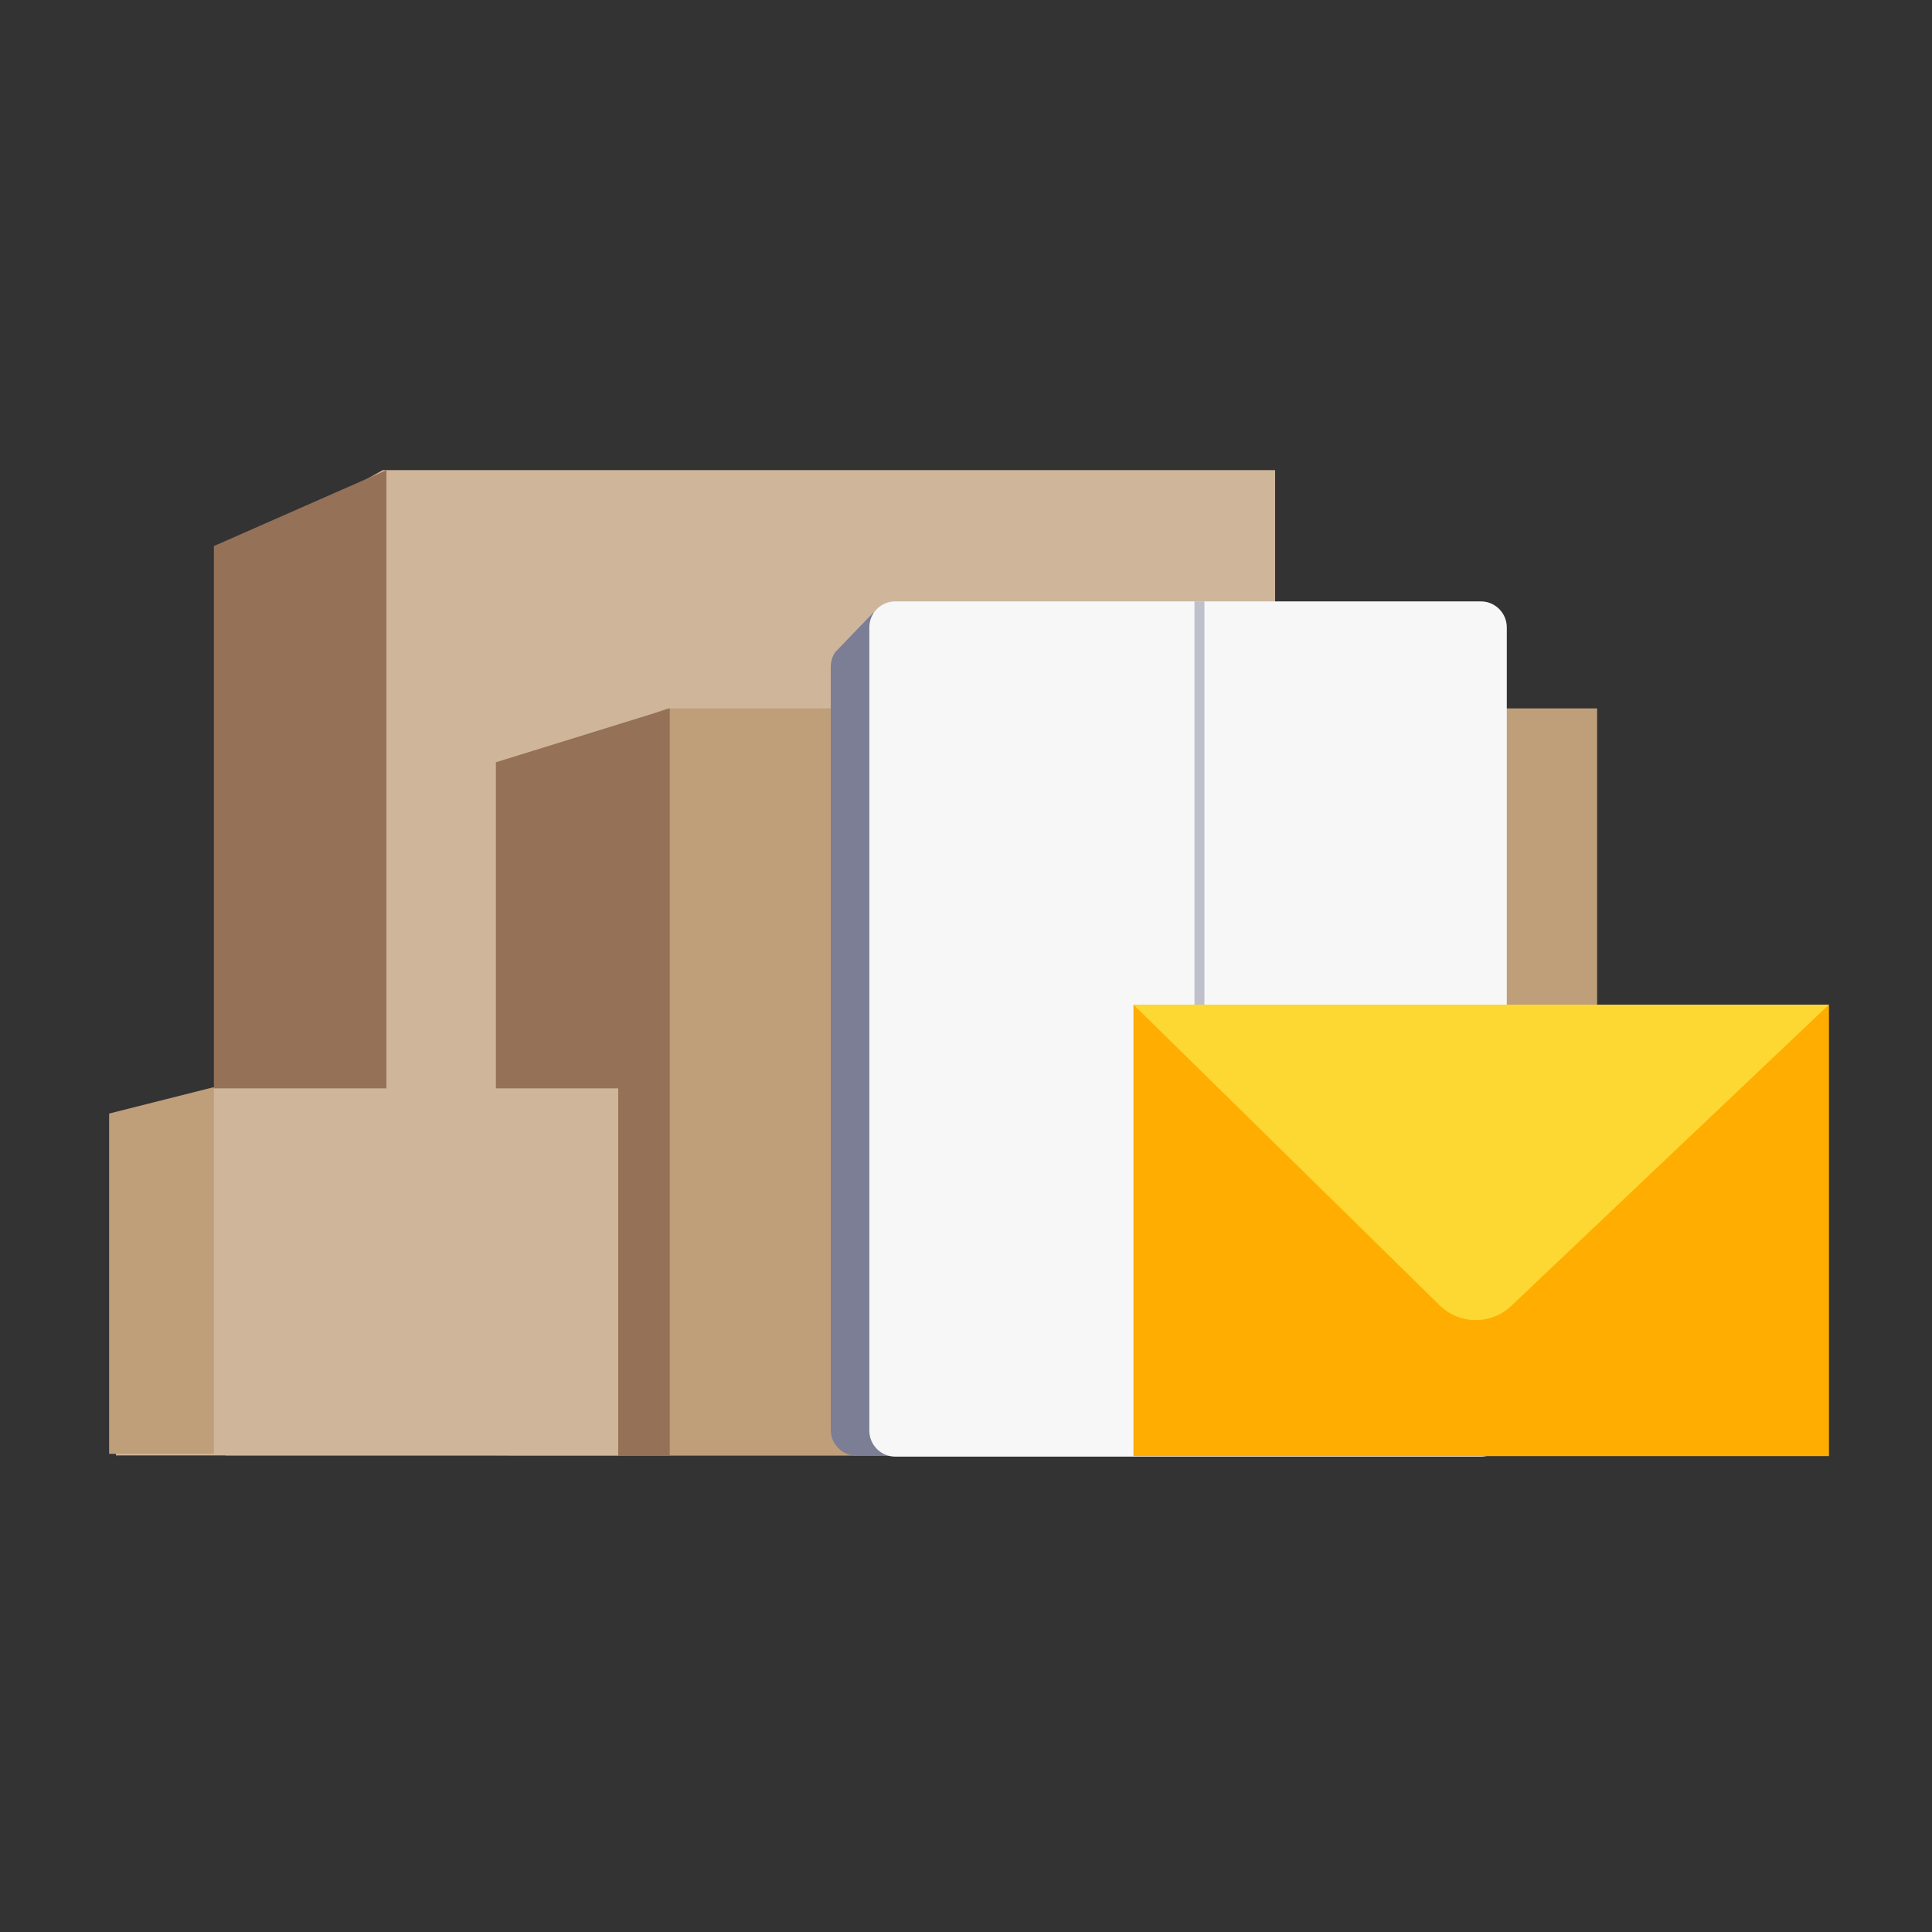
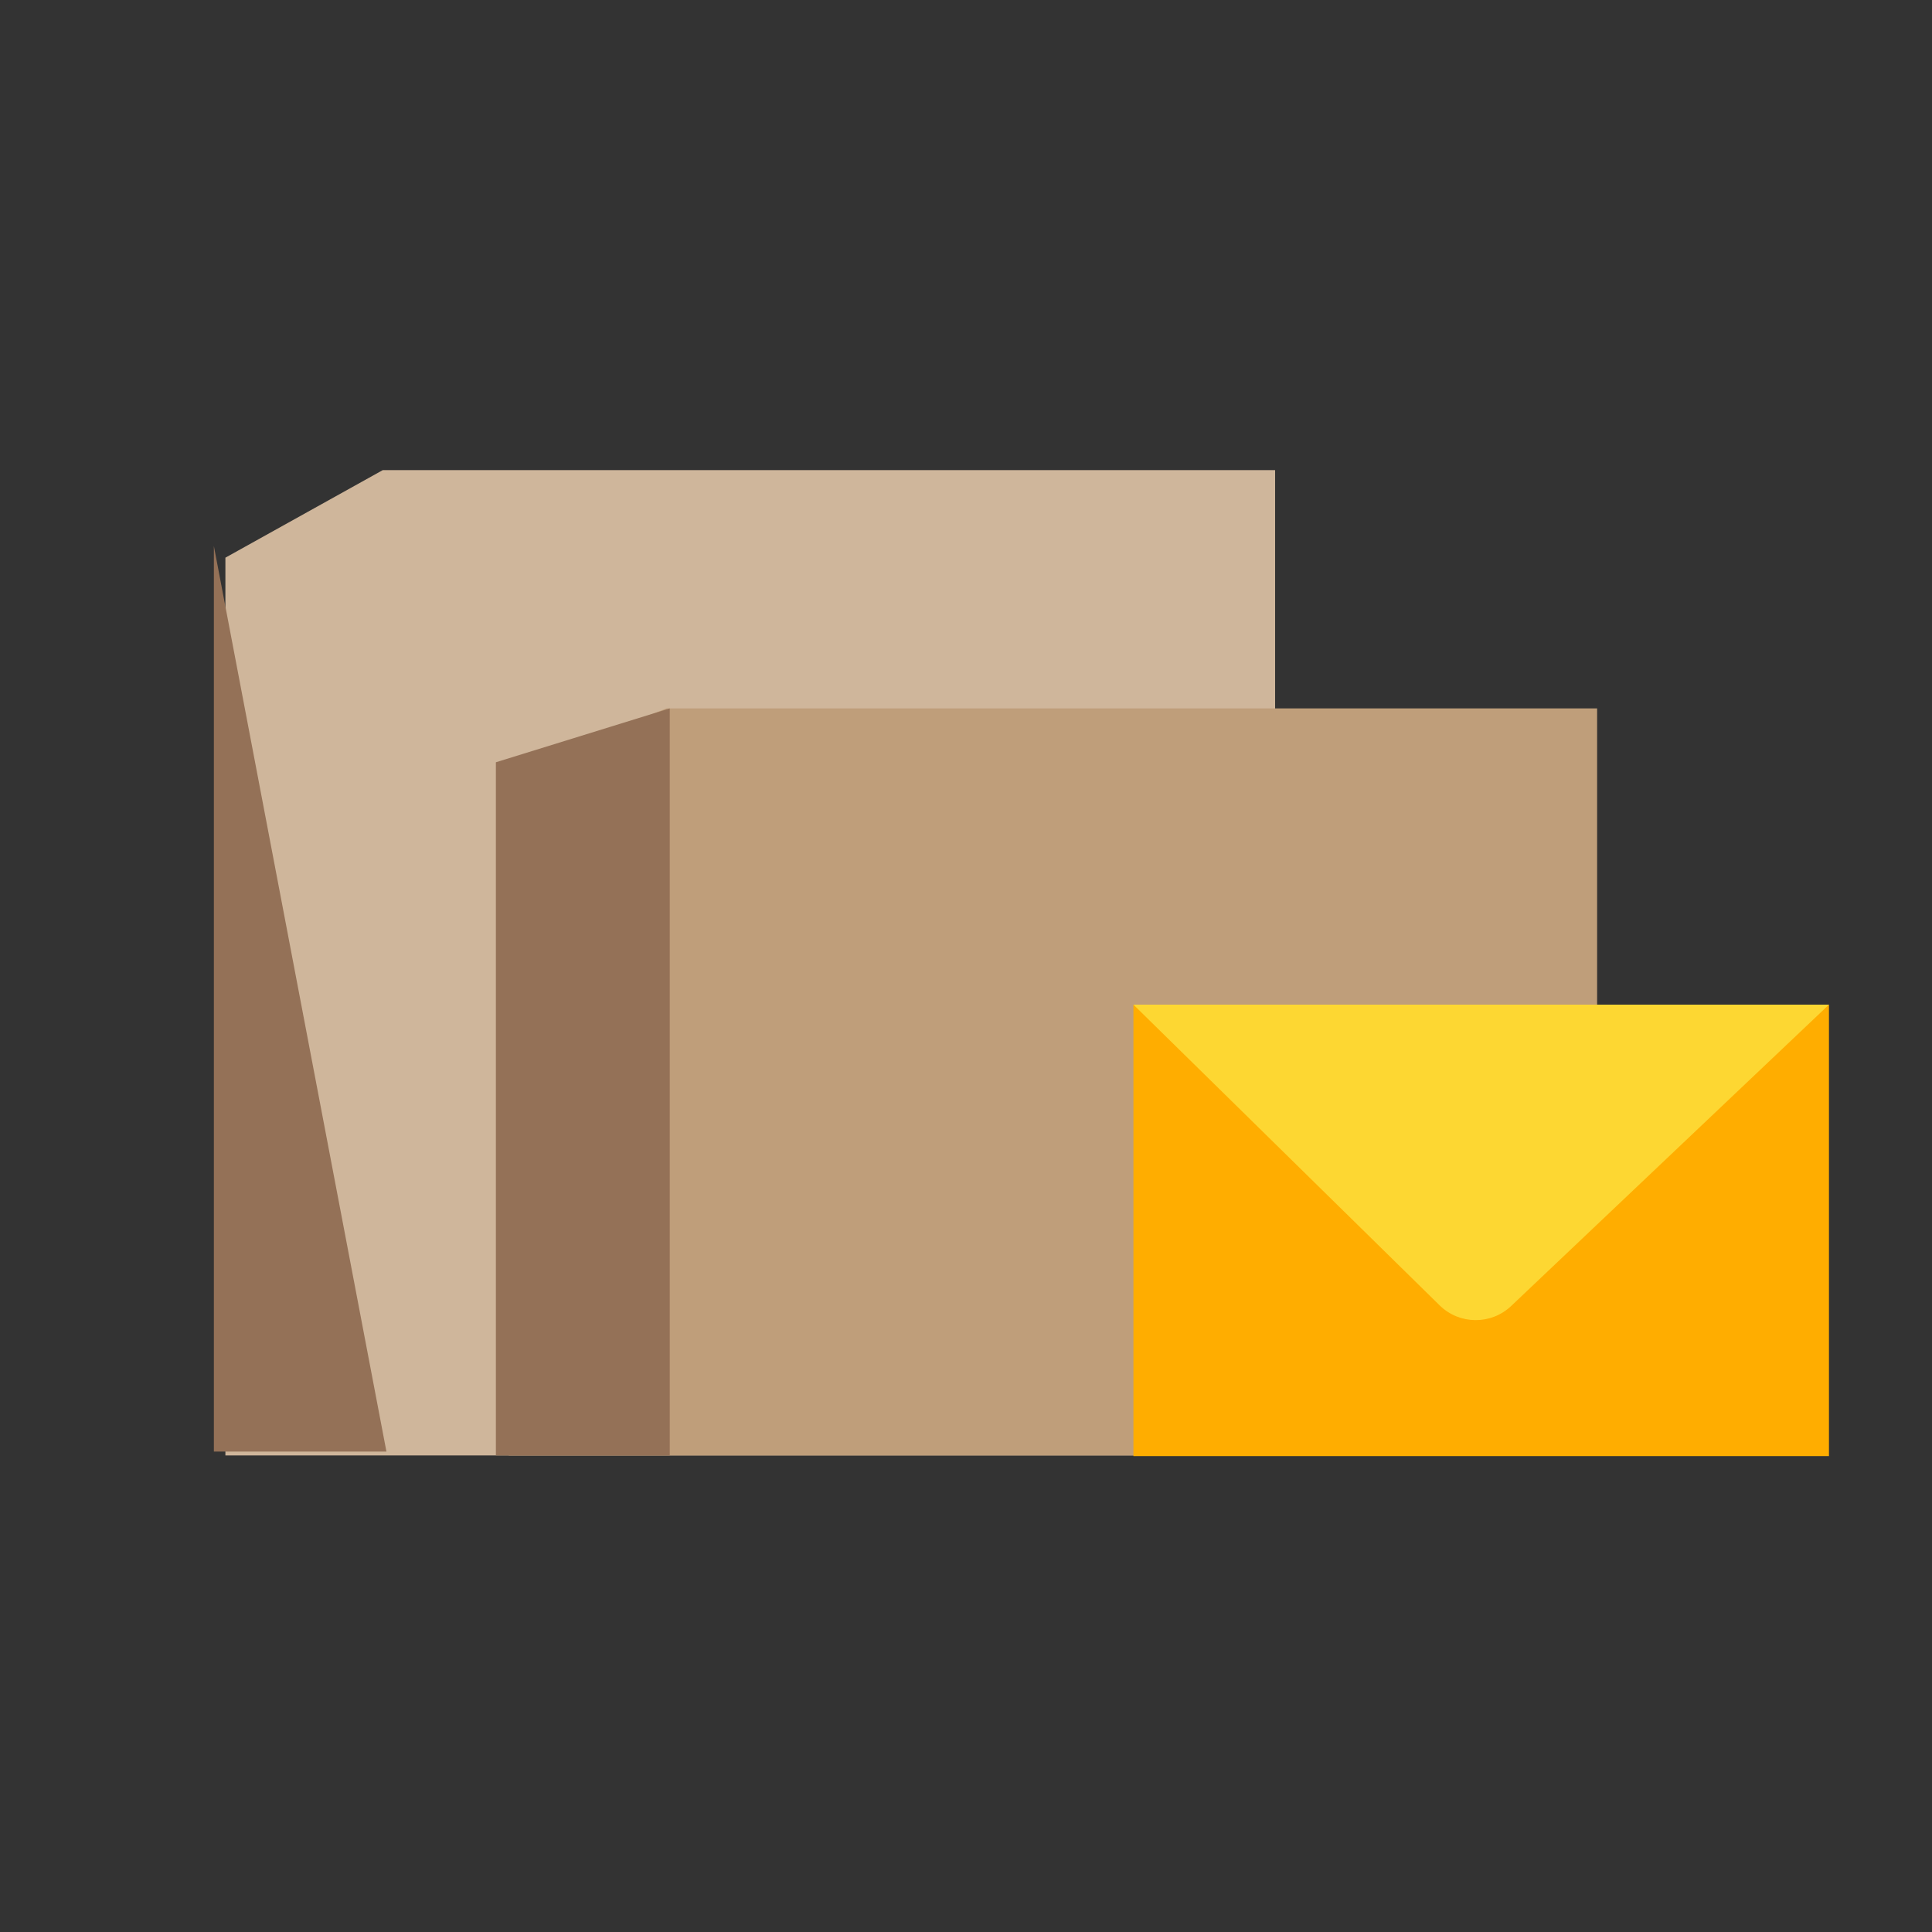
<svg xmlns="http://www.w3.org/2000/svg" width="300" height="300" viewBox="0 0 300 300" fill="none">
  <rect x="0" y="0" width="300" height="300" fill="#333333" stroke="none" />
  <path fill-rule="evenodd" clip-rule="evenodd" d="M35 226H198V73H59.436L35 86.594V226Z" fill="#CFB69B" />
-   <path fill-rule="evenodd" clip-rule="evenodd" d="M33.211 225.4H60.005V73L33.211 84.791V225.4Z" fill="#947157" />
+   <path fill-rule="evenodd" clip-rule="evenodd" d="M33.211 225.4H60.005L33.211 84.791V225.4Z" fill="#947157" />
  <path fill-rule="evenodd" clip-rule="evenodd" d="M79 226H248V110H103.498L79 119.605V226Z" fill="#BF9E7A" />
  <path fill-rule="evenodd" clip-rule="evenodd" d="M77 226H104V110L77 118.364V226Z" fill="#947157" />
-   <path fill-rule="evenodd" clip-rule="evenodd" d="M18 226H96V169H33.12L18 173.72V226Z" fill="#CFB69B" />
-   <path fill-rule="evenodd" clip-rule="evenodd" d="M16.942 225.75H33.212V168.808L16.942 172.913V225.75Z" fill="#BF9E7A" />
-   <path fill-rule="evenodd" clip-rule="evenodd" d="M135.627 99.483H226.275C228.495 99.483 230.294 101.29 230.294 103.519V222.014C230.294 224.244 228.495 226.051 226.275 226.051H133.02C130.8 226.051 129 224.244 129 222.014V103.519C129 102.856 129.159 102.23 129.442 101.677L129.457 101.648C129.521 101.525 129.592 101.406 129.668 101.291L135.627 95.097V99.483Z" fill="#7C7E95" />
-   <path fill-rule="evenodd" clip-rule="evenodd" d="M139.01 93.385H229.954C232.174 93.385 233.974 95.196 233.974 97.43V222.139C233.974 224.373 232.174 226.184 229.954 226.184H139.01C136.79 226.184 134.99 224.373 134.99 222.139V97.43C134.99 95.196 136.79 93.385 139.01 93.385Z" fill="#F7F7F8" />
-   <rect x="185.479" y="93.385" width="1.54" height="132.47" fill="#BFC0CB" />
  <rect x="176" y="156" width="108" height="70.105" fill="#FFAD00" />
  <path d="M176 156H284L234.655 202.793C231.529 205.757 226.618 205.714 223.544 202.695L176 156Z" fill="#FDD732" />
</svg>